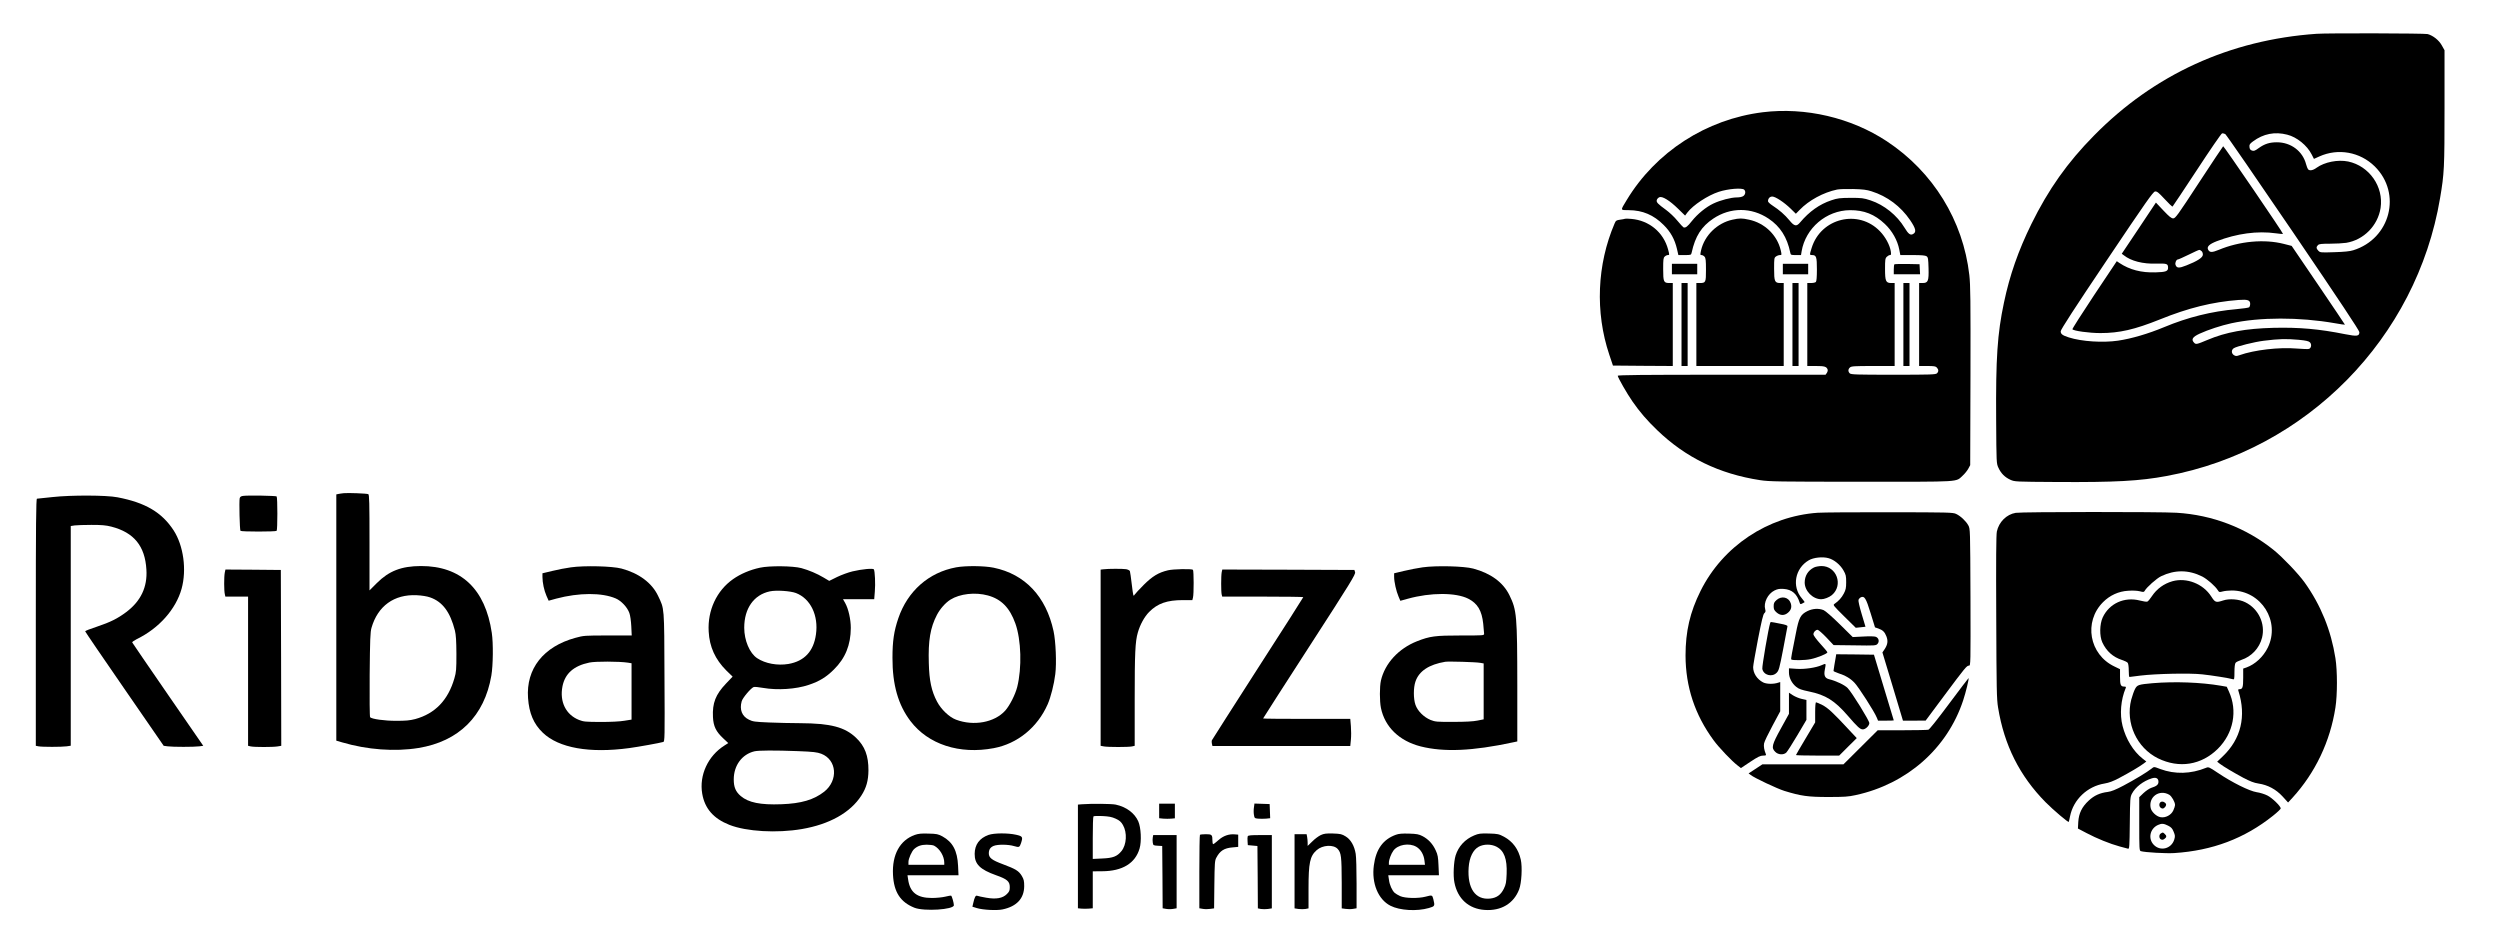
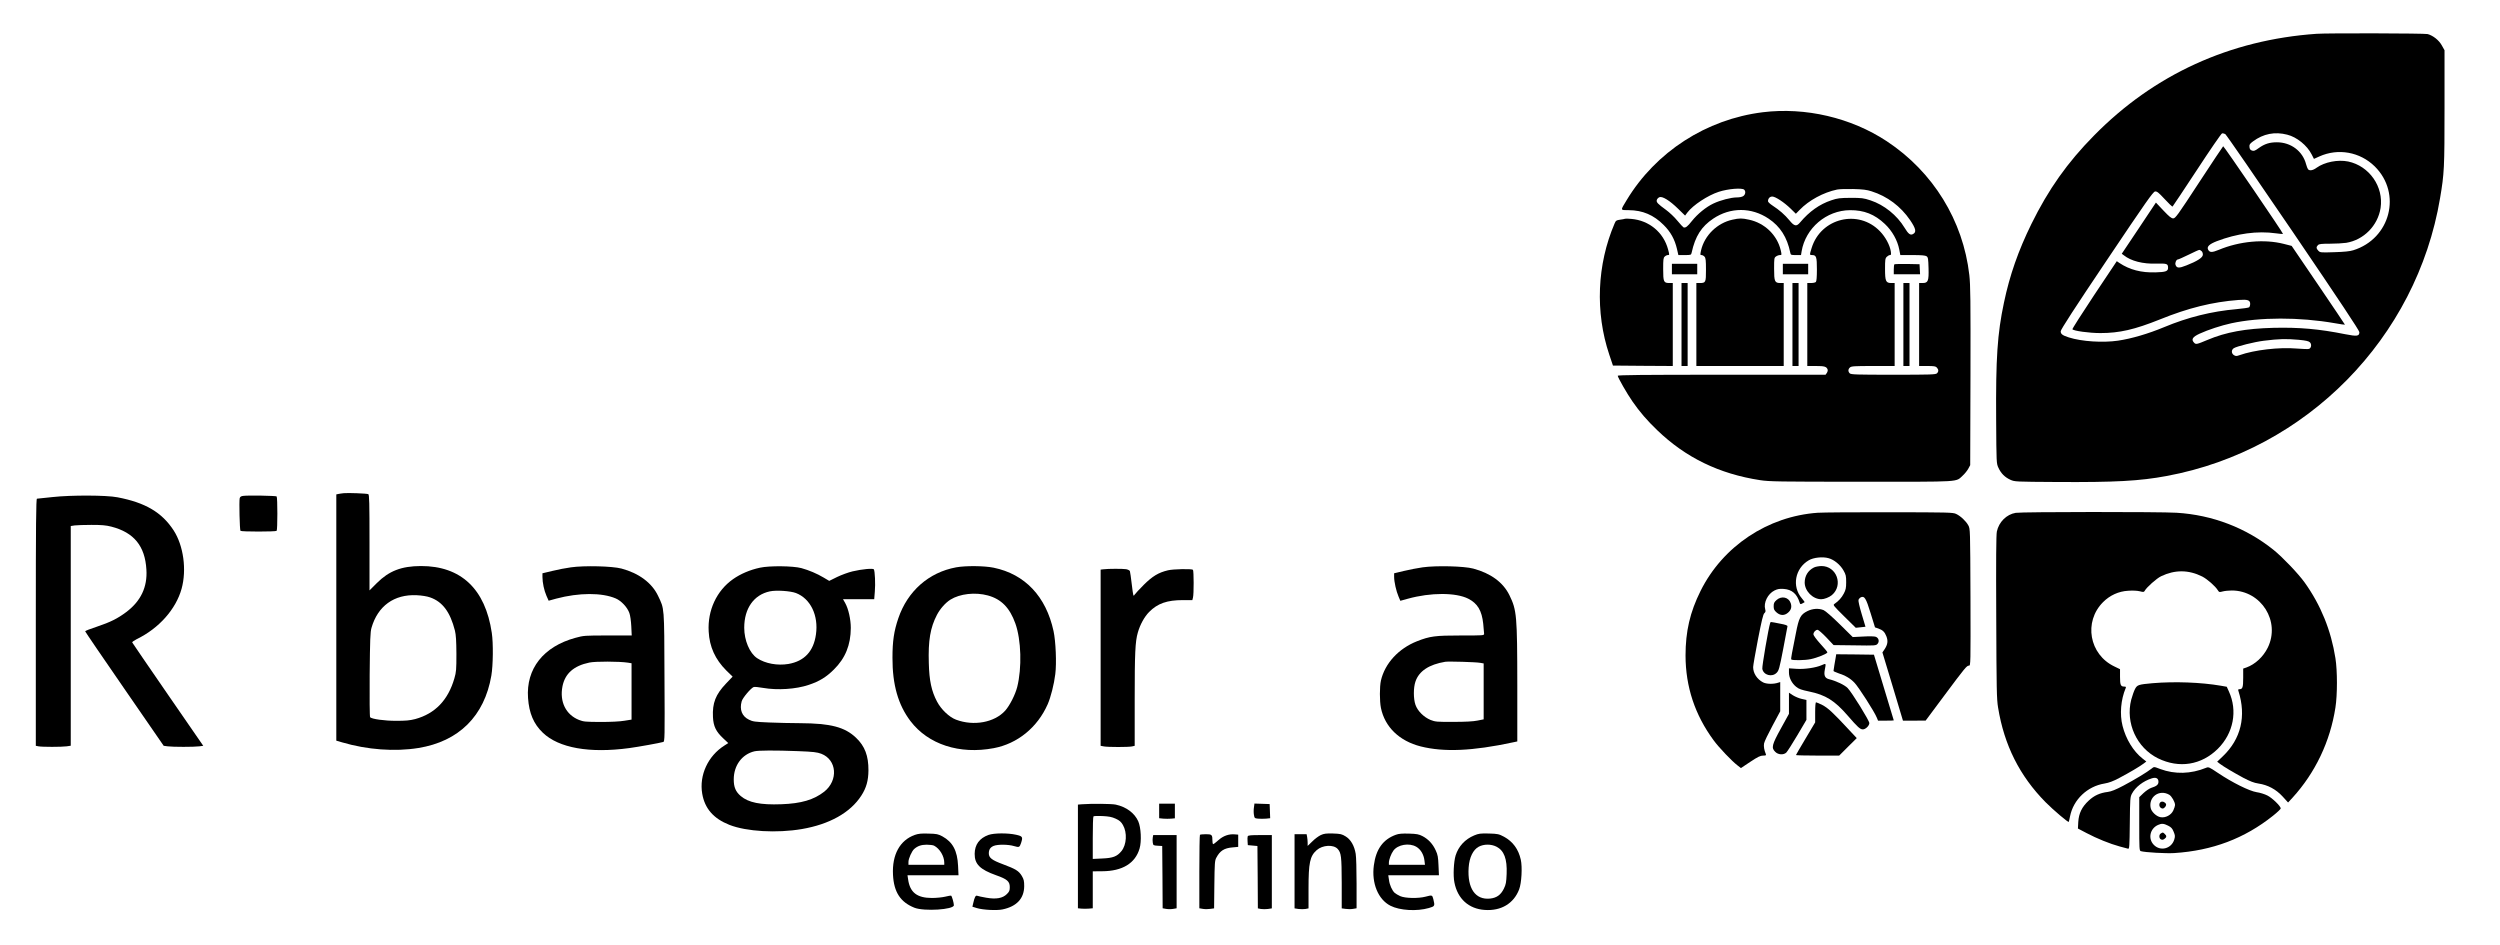
<svg xmlns="http://www.w3.org/2000/svg" version="1.0" width="2862pt" height="1082pt" viewBox="0 0 2862 1082" preserveAspectRatio="xMidYMid meet">
  <g transform="translate(0,1082) scale(0.1,-0.1)" fill="#000000" stroke="none">
    <path d="M26520 10433 c-992 -69 -1861 -466 -2547 -1164 -306 -310 -522 -616 -718 -1014 -149 -304 -248 -585 -314 -901 -75 -355 -94 -633 -89 -1344 3 -492 3 -495 26 -545 30 -65 73 -108 136 -137 51 -23 54 -23 536 -26 665 -4 944 11 1255 69 1601 297 2860 1578 3129 3181 48 283 51 344 51 1038 l0 655 -31 55 c-33 60 -99 112 -162 130 -33 9 -1147 12 -1272 3z m-268 -2274 c530 -780 757 -1122 758 -1141 0 -47 -25 -51 -162 -24 -299 60 -526 80 -822 73 -317 -8 -544 -49 -754 -138 -126 -53 -134 -55 -156 -30 -33 36 -15 64 65 101 97 45 248 94 362 119 328 71 779 72 1186 1 63 -11 115 -19 116 -17 1 1 -136 205 -304 452 l-306 450 -90 23 c-224 57 -506 31 -744 -68 -78 -32 -104 -32 -122 1 -18 35 12 64 99 98 230 88 465 120 677 90 42 -6 79 -9 81 -7 6 6 -678 1008 -685 1004 -4 -3 -128 -189 -276 -415 -245 -375 -271 -411 -296 -411 -21 0 -45 19 -113 91 l-85 90 -195 -293 -196 -293 23 -17 c84 -67 219 -101 375 -96 120 3 132 -1 132 -48 0 -39 -26 -49 -144 -52 -163 -5 -296 30 -412 107 l-31 21 -257 -385 c-141 -212 -254 -390 -251 -394 11 -19 193 -44 320 -44 218 0 392 40 681 156 326 132 601 200 900 223 107 8 134 -2 134 -45 0 -16 -6 -33 -12 -39 -7 -5 -72 -15 -144 -21 -286 -25 -558 -93 -829 -206 -183 -76 -373 -132 -529 -155 -172 -25 -414 -10 -561 37 -73 23 -95 39 -94 71 0 19 162 269 527 812 455 678 531 785 553 788 22 3 40 -12 110 -87 45 -49 86 -88 90 -86 4 3 129 191 279 419 149 228 279 417 288 419 9 2 26 -2 37 -8 11 -7 361 -514 777 -1126z m-67 1119 c109 -27 227 -123 279 -226 l26 -51 62 28 c215 97 465 52 634 -114 313 -309 180 -828 -246 -960 -38 -12 -105 -19 -216 -22 -155 -5 -162 -5 -183 16 -25 25 -27 44 -5 65 12 13 40 16 137 16 67 0 151 5 186 10 201 33 362 196 394 399 37 243 -129 481 -371 532 -118 24 -270 -6 -361 -71 -43 -32 -82 -38 -99 -17 -5 6 -15 32 -22 57 -39 150 -174 251 -334 251 -84 0 -141 -18 -209 -67 -42 -31 -55 -35 -76 -28 -19 7 -27 17 -29 41 -3 28 3 36 40 64 119 88 250 114 393 77z m-980 -1334 c9 -9 15 -28 13 -43 -4 -32 -67 -72 -187 -119 -87 -35 -113 -33 -126 8 -7 22 10 60 28 60 7 0 62 25 122 54 61 30 115 55 122 55 6 1 19 -6 28 -15z m1110 -1014 c84 -8 114 -15 129 -29 22 -22 16 -65 -10 -75 -9 -4 -74 -2 -143 4 -198 17 -484 -16 -653 -76 -36 -13 -44 -12 -65 1 -30 20 -30 60 0 79 32 21 236 72 342 85 178 22 255 24 400 11z" />
    <path d="M20180 9535 c-646 -80 -1224 -453 -1558 -1006 -74 -123 -76 -114 25 -115 158 -1 284 -55 398 -169 80 -79 127 -164 153 -275 l16 -70 73 0 c71 0 73 1 79 28 41 187 112 299 247 389 197 132 437 132 634 0 133 -89 212 -213 248 -389 5 -27 8 -28 64 -28 l59 0 7 43 c45 266 283 469 554 471 160 1 282 -47 399 -158 84 -79 145 -188 165 -294 l12 -62 140 0 c106 0 146 -4 161 -14 17 -13 19 -29 22 -136 4 -147 -5 -170 -68 -170 l-40 0 0 -475 0 -475 93 0 c78 0 97 -3 110 -18 21 -23 22 -46 1 -66 -14 -14 -73 -16 -499 -16 -426 0 -485 2 -499 16 -21 21 -20 47 2 67 16 15 50 17 265 17 l247 0 0 475 0 475 -39 0 c-62 0 -71 21 -71 162 0 105 2 120 20 138 11 11 27 20 36 20 14 0 15 7 10 43 -11 70 -61 164 -123 228 -246 258 -677 154 -783 -189 -25 -81 -25 -82 4 -82 49 0 56 -20 56 -164 0 -89 -4 -136 -12 -144 -7 -7 -31 -12 -55 -12 l-43 0 0 -475 0 -475 98 0 c100 0 123 -7 135 -41 3 -9 -1 -26 -9 -38 l-15 -21 -1190 0 c-897 0 -1189 -3 -1189 -12 0 -18 107 -206 168 -293 83 -120 168 -219 284 -330 325 -313 709 -500 1178 -572 105 -16 208 -18 1160 -18 1166 0 1075 -6 1160 71 23 21 51 56 63 78 l22 41 3 1020 c2 869 0 1040 -13 1156 -71 624 -415 1182 -945 1532 -409 270 -932 392 -1420 332z m-212 -887 c19 -19 14 -55 -10 -72 -13 -10 -43 -16 -74 -16 -67 0 -189 -32 -269 -70 -85 -40 -181 -119 -246 -200 -51 -65 -73 -81 -96 -73 -6 3 -38 37 -71 77 -33 41 -91 95 -128 122 -97 71 -114 88 -107 114 3 12 16 26 29 32 33 15 117 -36 216 -133 l79 -77 27 36 c63 83 232 195 358 236 107 35 268 48 292 24z m1457 -18 c181 -57 334 -172 442 -330 67 -99 75 -138 32 -160 -29 -16 -53 2 -95 72 -87 144 -235 263 -390 314 -82 27 -101 29 -229 29 -124 -1 -149 -4 -220 -28 -135 -45 -252 -128 -358 -254 -41 -49 -66 -44 -122 25 -53 64 -115 118 -192 168 -29 19 -53 41 -53 50 0 31 20 54 49 54 36 0 136 -66 212 -140 l58 -57 43 44 c106 110 272 200 429 233 24 5 107 8 184 6 110 -3 155 -8 210 -26z" />
    <path d="M18605 8316 c-5 -3 -31 -7 -58 -11 -43 -6 -49 -10 -63 -43 -202 -471 -224 -1016 -61 -1502 l42 -125 343 -3 342 -2 0 475 0 475 -39 0 c-65 0 -71 13 -71 159 0 111 2 130 18 144 10 10 26 17 35 17 20 0 20 1 3 65 -52 195 -217 332 -421 349 -33 3 -64 4 -70 2z" />
    <path d="M19833 8305 c-174 -38 -319 -179 -359 -350 -11 -51 -11 -55 5 -55 10 0 25 -8 34 -18 14 -15 17 -42 17 -150 0 -147 -2 -152 -74 -152 l-36 0 0 -475 0 -475 500 0 500 0 0 475 0 475 -38 0 c-65 0 -72 17 -72 163 0 119 1 127 22 141 12 9 32 16 44 16 22 0 22 1 10 55 -41 174 -184 312 -363 350 -82 18 -109 18 -190 0z" />
    <path d="M19140 7740 l0 -60 145 0 145 0 0 60 0 60 -145 0 -145 0 0 -60z" />
    <path d="M20410 7740 l0 -60 145 0 145 0 0 60 0 60 -145 0 -145 0 0 -60z" />
    <path d="M21687 7794 c-4 -4 -7 -31 -7 -61 l0 -53 150 0 151 0 -3 58 -3 57 -141 3 c-77 1 -143 -1 -147 -4z" />
    <path d="M19250 7105 l0 -475 35 0 35 0 0 475 0 475 -35 0 -35 0 0 -475z" />
    <path d="M20520 7105 l0 -475 35 0 35 0 0 475 0 475 -35 0 -35 0 0 -475z" />
    <path d="M21790 7105 l0 -475 35 0 35 0 0 475 0 475 -35 0 -35 0 0 -475z" />
    <path d="M3935 5174 c-22 -2 -50 -7 -62 -9 l-23 -5 0 -1410 0 -1409 68 -20 c284 -84 604 -108 872 -64 463 75 756 366 835 829 20 117 23 371 5 489 -74 503 -353 766 -812 765 -223 -1 -365 -56 -505 -196 l-83 -83 0 549 c0 455 -2 549 -14 553 -19 8 -233 16 -281 11z m989 -1193 c143 -50 230 -168 284 -380 12 -50 16 -115 17 -266 0 -180 -2 -208 -23 -280 -72 -250 -221 -405 -449 -467 -62 -16 -107 -20 -218 -20 -134 0 -277 20 -298 41 -5 5 -7 224 -5 487 4 408 7 488 21 537 72 250 259 385 517 373 60 -3 117 -12 154 -25z" />
    <path d="M605 5130 c-93 -10 -176 -19 -182 -19 -10 -1 -13 -291 -13 -1415 l0 -1414 31 -6 c41 -8 263 -8 323 0 l46 7 0 1257 0 1258 45 7 c25 3 112 6 193 6 116 0 164 -4 227 -20 259 -67 385 -222 401 -491 13 -201 -64 -362 -232 -488 -98 -73 -179 -114 -334 -166 -74 -24 -135 -48 -135 -53 0 -5 202 -301 450 -660 l449 -651 45 -6 c57 -8 305 -8 363 0 l45 6 -405 587 c-222 322 -406 591 -408 596 -3 6 22 23 53 39 253 123 447 342 512 576 60 217 22 493 -91 668 -135 207 -324 318 -643 379 -128 25 -529 26 -740 3z" />
    <path d="M2783 5143 c-24 -3 -35 -11 -39 -27 -8 -34 0 -363 9 -373 11 -11 403 -11 414 0 11 11 11 383 0 394 -9 8 -329 14 -384 6z" />
    <path d="M20810 4950 c-573 -40 -1088 -384 -1342 -895 -121 -243 -172 -463 -172 -740 1 -358 107 -678 321 -969 60 -83 211 -241 276 -290 l37 -29 108 72 c86 57 115 71 146 71 32 0 37 3 31 18 -19 46 -26 88 -20 121 3 20 47 111 96 202 l89 166 0 168 0 167 -22 -7 c-55 -19 -135 -17 -174 3 -69 36 -114 104 -114 175 0 18 25 161 55 317 42 215 60 289 73 300 14 12 17 22 10 45 -21 76 30 177 106 215 37 18 59 21 106 18 95 -7 152 -56 184 -161 5 -15 9 -16 28 -6 13 6 25 13 27 15 2 2 -13 22 -32 45 -116 135 -78 343 80 435 54 32 159 43 226 24 64 -17 135 -76 171 -140 28 -49 31 -64 31 -135 0 -67 -5 -88 -27 -130 -25 -48 -60 -86 -105 -117 -22 -14 -19 -17 110 -145 l132 -130 56 6 55 6 -43 144 c-24 80 -41 153 -37 163 3 10 14 23 25 29 42 22 61 -7 114 -181 l50 -162 38 -13 c51 -18 73 -39 93 -91 20 -52 14 -93 -21 -146 l-25 -37 118 -391 117 -390 130 0 130 1 210 282 c243 326 260 347 286 347 19 0 19 17 17 783 -3 782 -3 782 -25 823 -26 48 -88 107 -140 131 -35 17 -92 18 -758 19 -396 1 -767 -2 -825 -6z" />
    <path d="M23076 4949 c-105 -17 -193 -105 -216 -214 -8 -39 -10 -318 -7 -982 3 -820 5 -940 21 -1033 70 -431 247 -783 544 -1084 88 -89 259 -234 265 -225 2 2 8 31 15 64 38 191 197 343 394 375 53 9 98 26 168 63 116 61 234 131 278 164 l33 25 -43 34 c-106 83 -191 223 -229 374 -34 133 -20 300 36 433 6 13 2 17 -17 17 -40 0 -48 18 -48 111 l0 88 -64 31 c-289 137 -355 512 -130 737 78 78 178 124 288 130 51 4 104 1 132 -6 43 -11 48 -10 57 6 21 39 135 141 187 166 158 76 315 75 471 -3 58 -30 150 -110 180 -159 13 -21 17 -22 54 -12 22 6 69 11 105 11 337 -1 559 -354 411 -655 -52 -105 -144 -190 -243 -226 l-38 -13 0 -106 c0 -110 -7 -130 -43 -130 -15 0 -17 -5 -11 -22 91 -287 29 -548 -179 -746 l-65 -62 31 -24 c47 -35 152 -97 268 -160 79 -41 121 -58 174 -66 107 -16 201 -66 277 -149 l62 -68 51 55 c260 285 431 643 491 1032 23 145 23 421 0 565 -50 319 -168 609 -352 866 -72 101 -251 288 -353 371 -315 254 -701 403 -1114 428 -185 12 -1772 11 -1841 -1z" />
    <path d="M6535 4325 c-55 -7 -151 -26 -212 -41 l-113 -27 0 -42 c0 -65 19 -155 46 -216 l25 -56 87 24 c260 69 523 70 681 2 63 -27 133 -101 156 -167 10 -27 19 -91 22 -152 l5 -105 -273 0 c-266 0 -277 -1 -372 -27 -366 -100 -566 -354 -542 -689 12 -173 64 -297 169 -397 182 -175 534 -238 991 -176 103 14 348 58 388 70 17 5 18 41 14 742 -3 820 0 776 -74 932 -71 148 -219 258 -418 311 -104 28 -426 36 -580 14z m653 -1091 l42 -7 0 -322 0 -323 -82 -13 c-51 -9 -157 -14 -273 -14 -173 1 -195 3 -246 23 -151 60 -224 208 -190 384 29 147 129 236 308 273 68 15 342 14 441 -1z" />
-     <path d="M8700 4321 c-113 -24 -223 -71 -308 -131 -188 -132 -293 -357 -279 -600 9 -175 75 -319 202 -446 l72 -70 -76 -80 c-119 -125 -157 -223 -149 -383 5 -106 35 -167 119 -245 l56 -53 -44 -28 c-188 -119 -290 -339 -254 -551 29 -170 129 -285 311 -357 195 -77 544 -97 830 -48 316 54 555 188 680 382 58 89 81 173 82 289 1 167 -41 278 -142 374 -129 123 -291 165 -640 167 -96 0 -256 4 -356 8 -163 7 -186 10 -230 32 -80 39 -110 115 -83 211 11 40 107 153 138 163 10 3 58 -1 106 -10 166 -29 379 -15 525 35 120 40 200 89 286 175 132 130 193 282 194 476 0 98 -27 219 -64 285 l-25 44 179 0 178 0 7 87 c8 88 1 235 -11 255 -9 14 -135 3 -244 -23 -47 -11 -126 -40 -176 -64 l-91 -45 -64 38 c-75 45 -170 85 -254 108 -95 26 -367 29 -475 5z m412 -290 c167 -64 260 -257 229 -474 -27 -193 -132 -306 -315 -338 -126 -21 -264 4 -358 66 -86 57 -148 203 -148 349 0 221 110 377 293 416 74 16 235 5 299 -19z m23 -1810 c179 -7 218 -12 267 -30 179 -69 197 -304 34 -434 -119 -93 -263 -136 -492 -144 -238 -9 -376 19 -464 94 -58 50 -80 101 -80 190 0 160 94 288 237 322 48 11 230 12 498 2z" />
+     <path d="M8700 4321 c-113 -24 -223 -71 -308 -131 -188 -132 -293 -357 -279 -600 9 -175 75 -319 202 -446 l72 -70 -76 -80 c-119 -125 -157 -223 -149 -383 5 -106 35 -167 119 -245 l56 -53 -44 -28 c-188 -119 -290 -339 -254 -551 29 -170 129 -285 311 -357 195 -77 544 -97 830 -48 316 54 555 188 680 382 58 89 81 173 82 289 1 167 -41 278 -142 374 -129 123 -291 165 -640 167 -96 0 -256 4 -356 8 -163 7 -186 10 -230 32 -80 39 -110 115 -83 211 11 40 107 153 138 163 10 3 58 -1 106 -10 166 -29 379 -15 525 35 120 40 200 89 286 175 132 130 193 282 194 476 0 98 -27 219 -64 285 l-25 44 179 0 178 0 7 87 c8 88 1 235 -11 255 -9 14 -135 3 -244 -23 -47 -11 -126 -40 -176 -64 l-91 -45 -64 38 c-75 45 -170 85 -254 108 -95 26 -367 29 -475 5z m412 -290 c167 -64 260 -257 229 -474 -27 -193 -132 -306 -315 -338 -126 -21 -264 4 -358 66 -86 57 -148 203 -148 349 0 221 110 377 293 416 74 16 235 5 299 -19m23 -1810 c179 -7 218 -12 267 -30 179 -69 197 -304 34 -434 -119 -93 -263 -136 -492 -144 -238 -9 -376 19 -464 94 -58 50 -80 101 -80 190 0 160 94 288 237 322 48 11 230 12 498 2z" />
    <path d="M10945 4325 c-313 -58 -555 -272 -661 -583 -50 -147 -67 -261 -67 -452 -1 -309 65 -539 206 -725 203 -267 561 -384 953 -310 272 51 501 237 618 503 35 80 73 229 87 345 16 125 5 377 -20 492 -86 397 -327 652 -686 726 -107 22 -322 24 -430 4z m365 -322 c153 -42 250 -141 314 -321 67 -187 76 -507 21 -727 -23 -89 -86 -213 -138 -271 -122 -135 -360 -179 -562 -103 -78 29 -172 118 -219 209 -62 118 -88 237 -93 438 -8 259 17 407 93 553 37 70 96 137 154 174 109 68 284 88 430 48z" />
    <path d="M16285 4325 c-55 -8 -151 -26 -212 -41 l-113 -27 0 -41 c0 -57 24 -164 50 -224 l21 -50 87 24 c260 72 549 72 691 0 106 -54 155 -136 171 -287 5 -52 10 -103 10 -114 0 -20 -5 -20 -267 -20 -294 0 -353 -8 -501 -66 -212 -84 -367 -253 -413 -449 -16 -70 -16 -237 0 -315 45 -218 211 -378 455 -440 266 -67 594 -53 1054 46 l52 11 0 641 c-1 803 -6 861 -90 1033 -72 147 -213 251 -415 305 -104 28 -425 36 -580 14z m660 -1093 l40 -7 0 -320 0 -320 -70 -14 c-47 -10 -139 -15 -275 -15 -192 -1 -209 1 -263 22 -77 32 -149 103 -173 174 -24 69 -24 195 0 265 40 120 155 196 341 227 41 6 350 -3 400 -12z" />
    <path d="M20765 4323 c-68 -35 -104 -96 -105 -171 0 -98 93 -192 190 -192 34 0 91 22 121 47 135 114 55 334 -120 333 -31 -1 -69 -8 -86 -17z" />
    <path d="M12633 4303 l-33 -4 0 -1009 0 -1008 37 -7 c48 -9 283 -9 323 0 l30 7 0 531 c0 530 6 663 36 766 26 91 75 180 129 235 97 98 205 136 387 136 l108 0 7 28 c11 37 10 308 0 319 -14 13 -227 9 -287 -6 -109 -26 -177 -68 -275 -165 -50 -50 -98 -102 -107 -115 -13 -23 -15 -16 -31 116 -9 77 -19 147 -22 155 -4 9 -23 18 -43 22 -39 6 -205 6 -259 -1z" />
-     <path d="M2573 4263 c-9 -46 -9 -208 1 -246 l6 -27 130 0 130 0 0 -854 0 -854 31 -7 c41 -9 254 -9 307 0 l42 7 -2 1006 -3 1007 -317 3 -317 2 -8 -37z" />
-     <path d="M13986 4269 c-8 -40 -8 -227 0 -256 l6 -23 464 0 c255 0 464 -3 464 -6 0 -4 -234 -371 -521 -816 -286 -446 -523 -817 -526 -824 -3 -8 -2 -25 1 -39 l6 -25 789 0 789 0 7 71 c4 39 4 109 0 155 l-7 84 -499 0 c-274 0 -499 2 -499 5 0 3 239 375 531 827 476 736 530 825 522 848 l-8 25 -756 3 -756 2 -7 -31z" />
-     <path d="M24870 4166 c-98 -28 -178 -86 -235 -171 -20 -31 -44 -59 -52 -62 -9 -4 -47 2 -85 12 -178 46 -351 -33 -426 -193 -36 -78 -38 -212 -5 -285 47 -102 122 -169 227 -203 28 -9 57 -23 64 -32 7 -9 12 -46 12 -89 0 -40 3 -73 8 -73 4 0 61 7 127 16 174 21 566 30 706 14 107 -11 313 -44 352 -56 15 -5 17 4 17 83 0 56 5 95 13 105 6 9 36 23 65 33 117 38 208 135 238 255 40 160 -41 332 -193 406 -71 35 -180 44 -252 20 -83 -27 -92 -24 -137 46 -93 145 -281 219 -444 174z" />
    <path d="M20338 3951 c-27 -24 -33 -36 -33 -71 0 -35 6 -47 33 -71 42 -37 89 -39 130 -4 36 30 47 66 32 110 -23 69 -105 87 -162 36z" />
    <path d="M20691 3824 c-79 -40 -97 -74 -132 -255 -16 -85 -36 -185 -44 -224 -7 -38 -12 -72 -9 -74 12 -13 158 -11 222 3 78 16 192 63 192 78 0 6 -36 49 -80 97 -46 51 -80 97 -80 109 0 25 25 52 48 52 9 0 54 -39 100 -87 l83 -88 242 -3 c234 -4 243 -3 261 17 24 27 14 68 -20 81 -14 6 -75 7 -144 3 l-120 -6 -148 146 c-86 85 -164 153 -185 162 -56 23 -125 19 -186 -11z" />
    <path d="M20265 3688 c-19 -56 -95 -498 -90 -525 13 -72 111 -99 164 -45 25 25 32 49 75 272 26 135 48 252 49 260 1 10 -21 19 -88 31 -111 22 -105 22 -110 7z" />
    <path d="M21016 3298 c-3 -18 -10 -60 -16 -92 -5 -33 -10 -63 -10 -67 0 -4 24 -15 53 -25 85 -28 139 -59 188 -111 46 -48 226 -328 254 -397 l15 -36 90 0 c50 0 90 1 90 3 0 1 -51 171 -114 377 l-113 375 -216 3 -216 2 -5 -32z" />
    <path d="M20854 3205 c-65 -29 -195 -48 -286 -42 l-88 6 0 -48 c0 -59 32 -123 83 -164 29 -24 60 -35 146 -53 191 -39 294 -104 444 -277 114 -132 142 -157 173 -157 31 0 74 42 74 72 0 29 -199 350 -248 401 -34 35 -132 82 -215 102 -45 12 -59 42 -47 105 15 80 17 78 -36 55z" />
-     <path d="M22315 2766 c-130 -175 -227 -297 -239 -300 -12 -3 -147 -6 -301 -6 l-279 0 -196 -195 -196 -195 -464 0 -464 0 -79 -52 -79 -52 24 -18 c43 -34 302 -156 385 -182 191 -59 272 -70 503 -70 183 0 230 3 315 22 585 127 1047 533 1229 1083 31 94 69 249 62 256 -1 1 -101 -130 -221 -291z" />
    <path d="M24645 2999 c-165 -15 -177 -19 -203 -66 -12 -23 -32 -79 -44 -124 -67 -266 63 -549 306 -670 243 -119 498 -78 687 110 178 178 227 434 125 656 l-24 53 -68 12 c-228 39 -527 50 -779 29z" />
    <path d="M20480 2769 l0 -121 -92 -167 c-104 -189 -112 -222 -65 -268 33 -34 94 -38 126 -9 11 10 68 99 126 197 l105 178 0 114 0 114 -54 12 c-29 6 -74 25 -100 41 l-46 30 0 -121z" />
    <path d="M20780 2665 l0 -115 -110 -185 c-60 -101 -110 -186 -110 -189 0 -3 111 -6 247 -6 l248 0 100 100 101 100 -86 92 c-184 199 -245 255 -308 287 -34 17 -66 31 -72 31 -6 0 -10 -43 -10 -115z" />
    <path d="M24630 2020 c-47 -38 -201 -131 -323 -195 -87 -46 -138 -66 -177 -71 -90 -11 -156 -41 -218 -99 -78 -72 -114 -146 -120 -245 l-4 -75 99 -52 c117 -62 268 -123 378 -153 44 -12 87 -23 97 -26 15 -4 17 21 20 293 3 282 4 300 25 338 39 74 128 143 225 174 49 16 78 2 78 -39 0 -33 -21 -50 -84 -70 -21 -7 -60 -34 -87 -59 l-49 -47 0 -306 c0 -283 1 -307 18 -312 46 -14 288 -28 382 -22 437 28 805 167 1131 427 49 39 89 77 89 84 0 25 -98 121 -153 148 -29 15 -85 33 -123 38 -83 13 -279 110 -444 221 -100 67 -106 70 -135 58 -174 -71 -357 -76 -524 -14 -76 29 -70 28 -101 4z m203 -298 c29 -17 67 -84 67 -118 0 -10 -9 -38 -20 -62 -24 -53 -90 -88 -147 -77 -46 8 -103 61 -112 105 -27 127 99 217 212 152z m-13 -354 c36 -18 49 -32 64 -70 17 -41 18 -52 7 -89 -32 -106 -160 -139 -235 -60 -68 71 -43 186 49 227 42 19 65 17 115 -8z" />
    <path d="M24737 1639 c-24 -14 -22 -56 4 -70 18 -9 25 -7 42 9 11 11 17 27 14 36 -9 23 -40 36 -60 25z" />
    <path d="M24738 1279 c-24 -13 -23 -56 0 -68 14 -7 25 -6 40 5 27 19 28 36 4 57 -21 20 -21 20 -44 6z" />
    <path d="M12388 1613 l-48 -4 0 -593 0 -594 39 -4 c21 -2 60 -2 85 0 l46 4 0 212 0 211 108 1 c231 1 379 91 428 261 24 81 16 240 -15 310 -42 95 -137 166 -259 192 -49 10 -273 12 -384 4z m384 -165 c44 -20 62 -36 83 -72 51 -87 43 -227 -17 -300 -50 -61 -97 -79 -220 -84 l-108 -5 0 240 c0 132 3 243 8 247 4 5 50 6 103 4 74 -4 107 -10 151 -30z" />
    <path d="M13270 1536 l0 -83 48 -5 c26 -2 66 -2 90 0 l42 4 0 84 0 84 -90 0 -90 0 0 -84z" />
    <path d="M14355 1576 c-4 -24 -4 -62 0 -84 6 -38 8 -40 48 -44 23 -2 64 -2 90 0 l48 5 -3 81 -3 81 -87 3 -87 3 -6 -45z" />
    <path d="M10473 1262 c-171 -61 -262 -226 -250 -457 10 -198 85 -313 246 -377 110 -43 451 -22 451 29 0 25 -22 103 -31 109 -4 2 -35 -2 -68 -11 -33 -8 -100 -15 -152 -15 -171 0 -252 63 -273 213 l-7 47 292 0 292 0 -5 108 c-8 173 -61 272 -179 337 -49 26 -65 30 -159 32 -82 3 -116 -1 -157 -15z m220 -123 c65 -34 117 -120 117 -196 l0 -23 -205 0 -205 0 0 33 c0 38 39 125 66 148 40 35 80 48 142 49 35 0 73 -5 85 -11z" />
    <path d="M11317 1262 c-105 -38 -158 -111 -159 -217 -1 -118 61 -179 246 -245 126 -44 156 -71 156 -135 0 -40 -5 -52 -33 -80 -48 -48 -122 -62 -236 -42 -47 8 -94 18 -103 22 -19 8 -31 -14 -47 -86 l-9 -39 52 -16 c69 -21 228 -29 293 -15 163 34 247 126 248 266 0 59 -4 78 -27 117 -35 58 -69 79 -216 134 -127 47 -162 74 -162 125 0 43 17 69 55 85 46 19 168 18 234 -2 58 -17 63 -15 80 35 23 70 18 78 -58 95 -94 21 -251 20 -314 -2z" />
    <path d="M15120 1260 c-25 -12 -69 -44 -97 -73 l-53 -51 0 36 c0 19 -3 50 -6 67 l-6 31 -69 0 -69 0 0 -424 0 -425 45 -7 c25 -3 61 -3 80 0 l35 7 0 223 c0 301 16 375 94 444 67 59 192 66 240 13 40 -45 45 -84 46 -388 l0 -292 44 -6 c25 -4 63 -4 85 0 l41 7 0 281 c0 155 -4 309 -10 342 -15 92 -56 163 -114 199 -44 27 -58 31 -145 34 -81 2 -103 -1 -141 -18z" />
    <path d="M15981 1264 c-148 -53 -229 -166 -253 -350 -28 -205 49 -391 190 -463 106 -54 301 -66 440 -26 69 20 70 23 51 101 -13 49 -13 49 -89 29 -84 -22 -234 -19 -290 6 -24 11 -53 28 -63 37 -30 27 -59 91 -66 149 l-8 53 290 0 290 0 -5 113 c-4 95 -8 121 -32 172 -33 73 -84 128 -151 163 -43 22 -65 26 -155 29 -78 2 -117 -1 -149 -13z m233 -138 c50 -29 85 -88 93 -156 l6 -50 -207 0 -206 0 0 24 c0 33 25 101 51 137 50 70 181 93 263 45z" />
    <path d="M16876 1256 c-105 -44 -179 -125 -212 -229 -22 -72 -30 -232 -14 -309 36 -187 164 -303 348 -315 186 -13 331 73 393 235 28 72 38 256 19 341 -27 120 -91 207 -192 262 -59 31 -70 34 -173 37 -99 2 -116 0 -169 -22z m254 -128 c89 -45 125 -140 118 -313 -4 -97 -8 -120 -32 -169 -35 -71 -82 -105 -158 -113 -169 -17 -261 118 -245 355 8 117 51 204 116 239 59 31 140 31 201 1z" />
    <path d="M13737 1263 c-4 -3 -7 -194 -7 -424 l0 -417 41 -7 c22 -4 60 -4 84 0 l44 6 3 272 c3 243 5 276 22 307 42 80 90 111 186 119 l65 6 0 70 0 70 -35 3 c-71 7 -136 -16 -194 -68 -29 -27 -56 -47 -60 -43 -3 3 -6 20 -6 37 0 70 -6 76 -74 76 -35 0 -66 -3 -69 -7z" />
    <path d="M13197 1233 c-3 -15 -3 -42 0 -60 5 -31 7 -32 57 -35 l51 -3 3 -357 2 -356 40 -7 c22 -4 58 -4 80 0 l40 7 0 419 0 419 -134 0 -134 0 -5 -27z" />
    <path d="M14284 1246 c-3 -7 -4 -33 -2 -57 l3 -44 55 -5 55 -5 3 -357 2 -357 35 -7 c19 -3 55 -3 80 0 l45 7 0 420 0 419 -135 0 c-106 0 -137 -3 -141 -14z" />
  </g>
</svg>